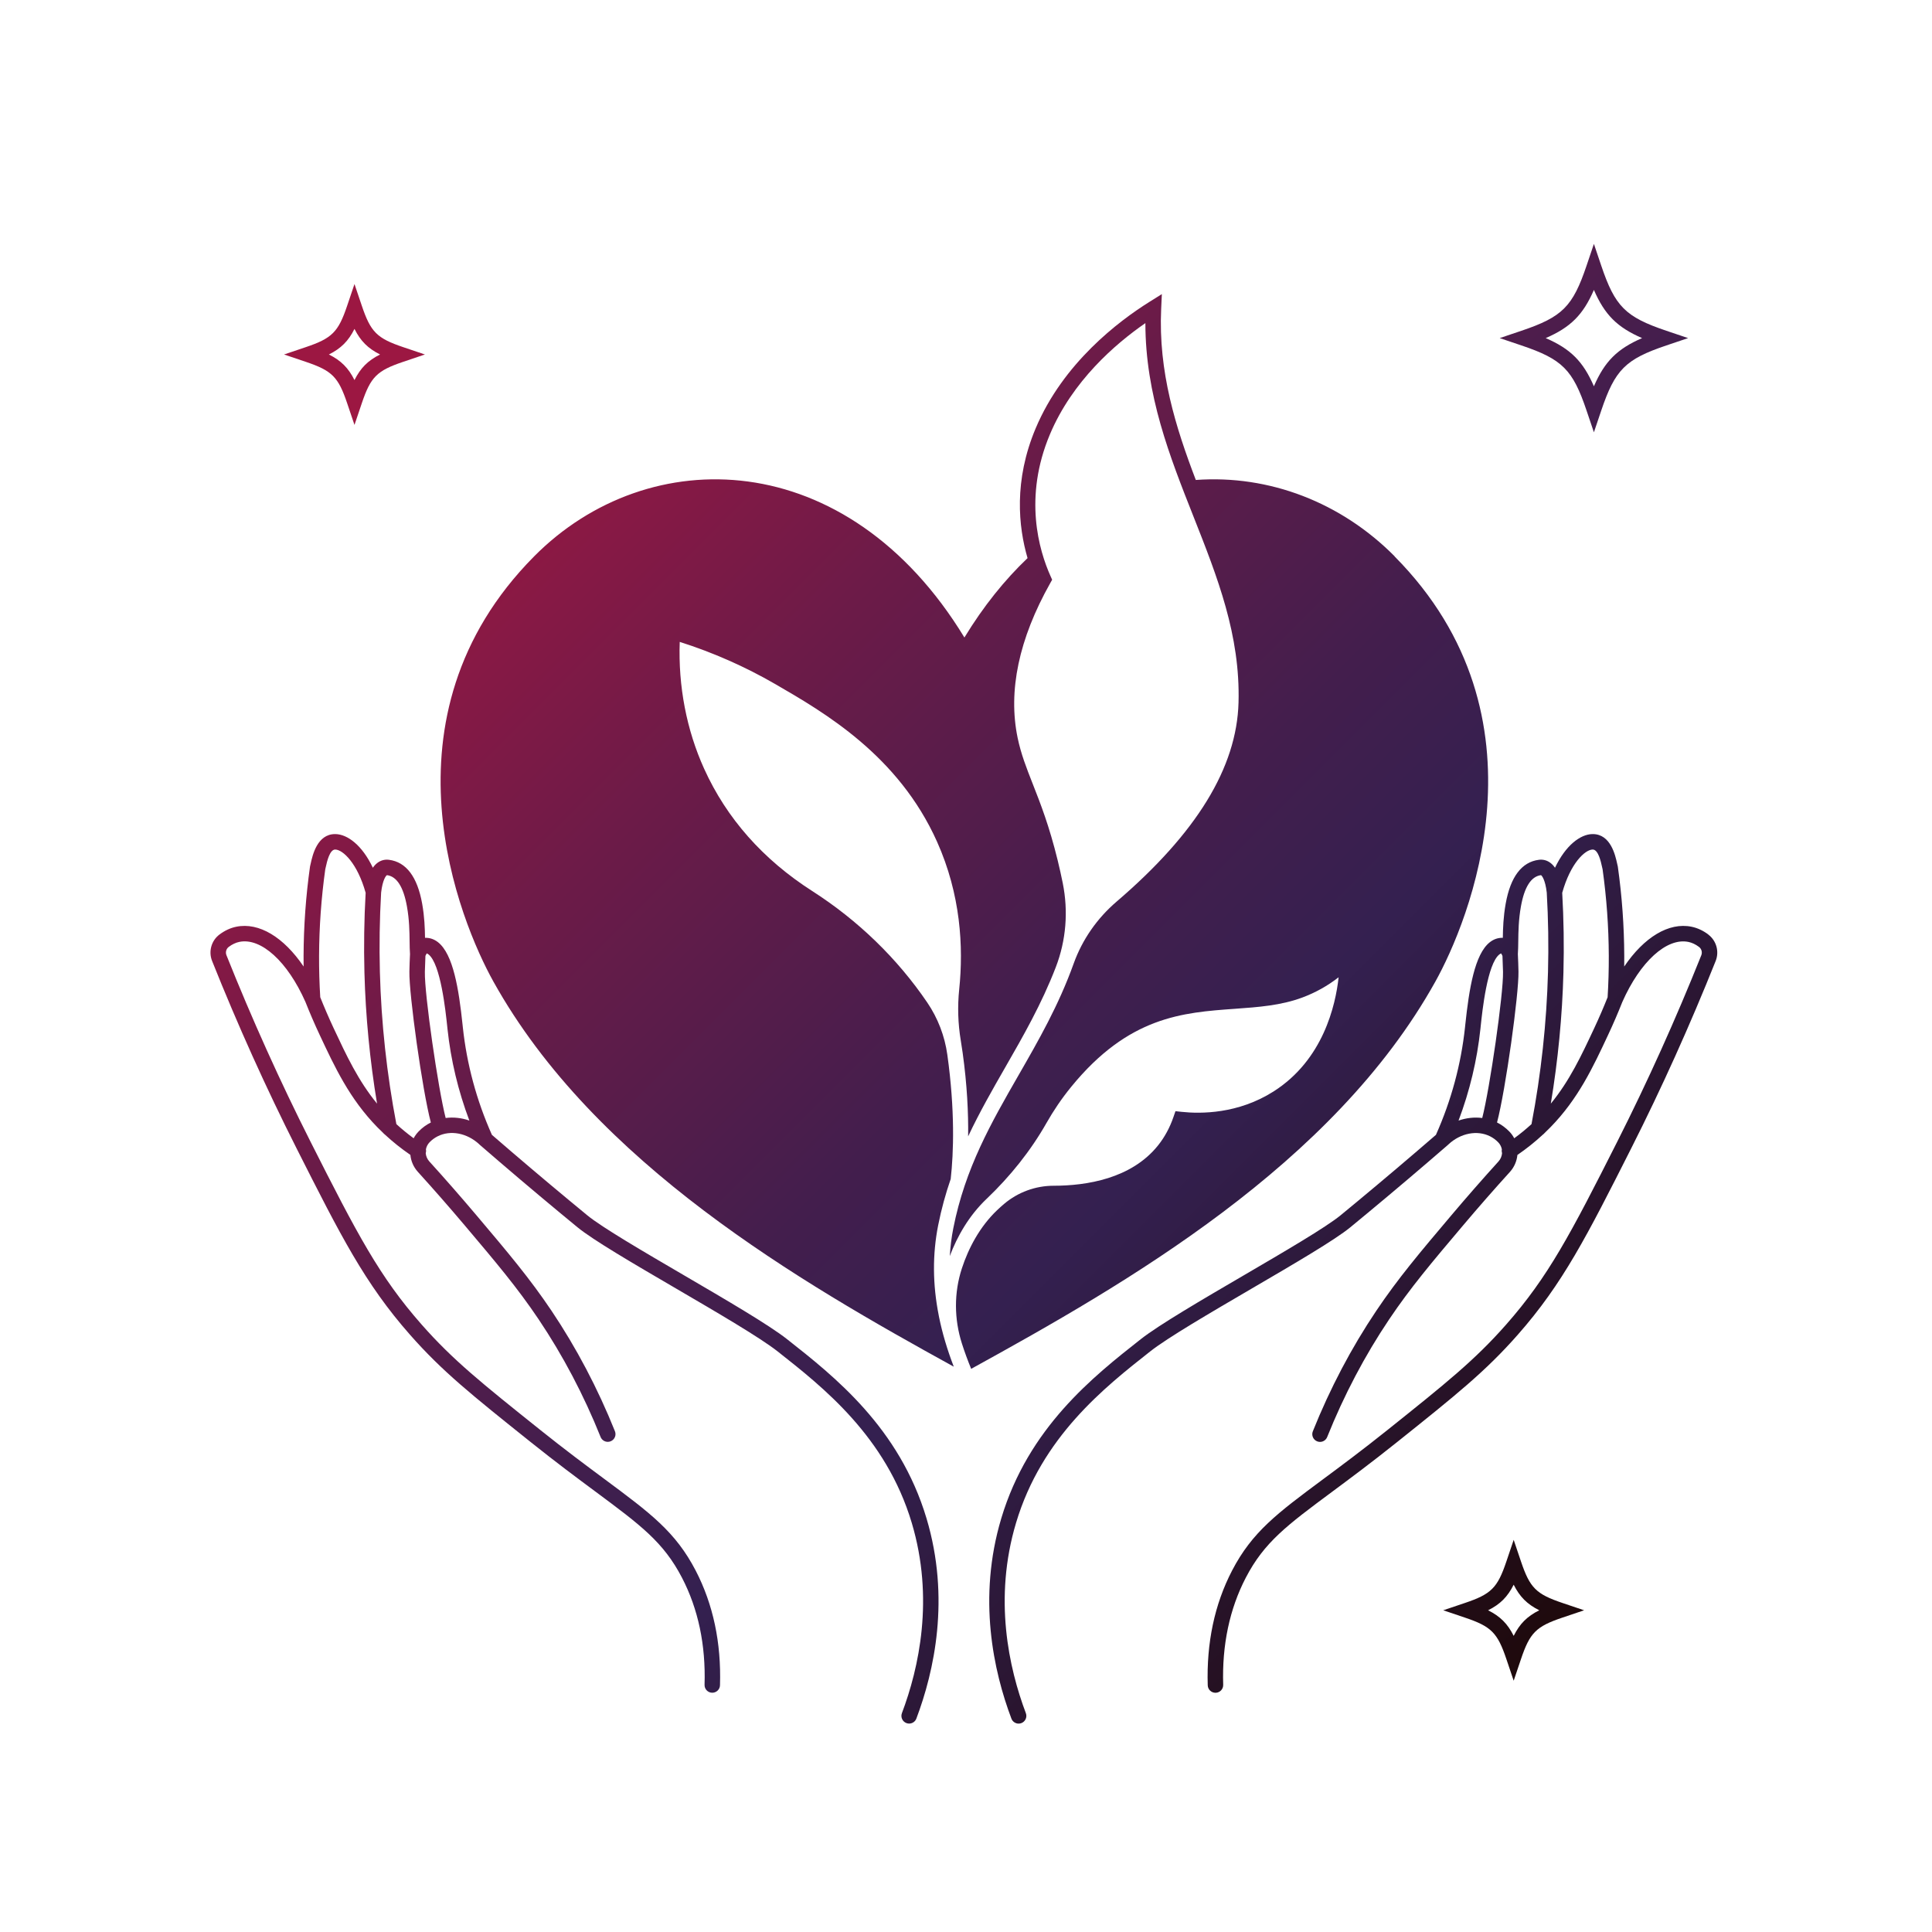
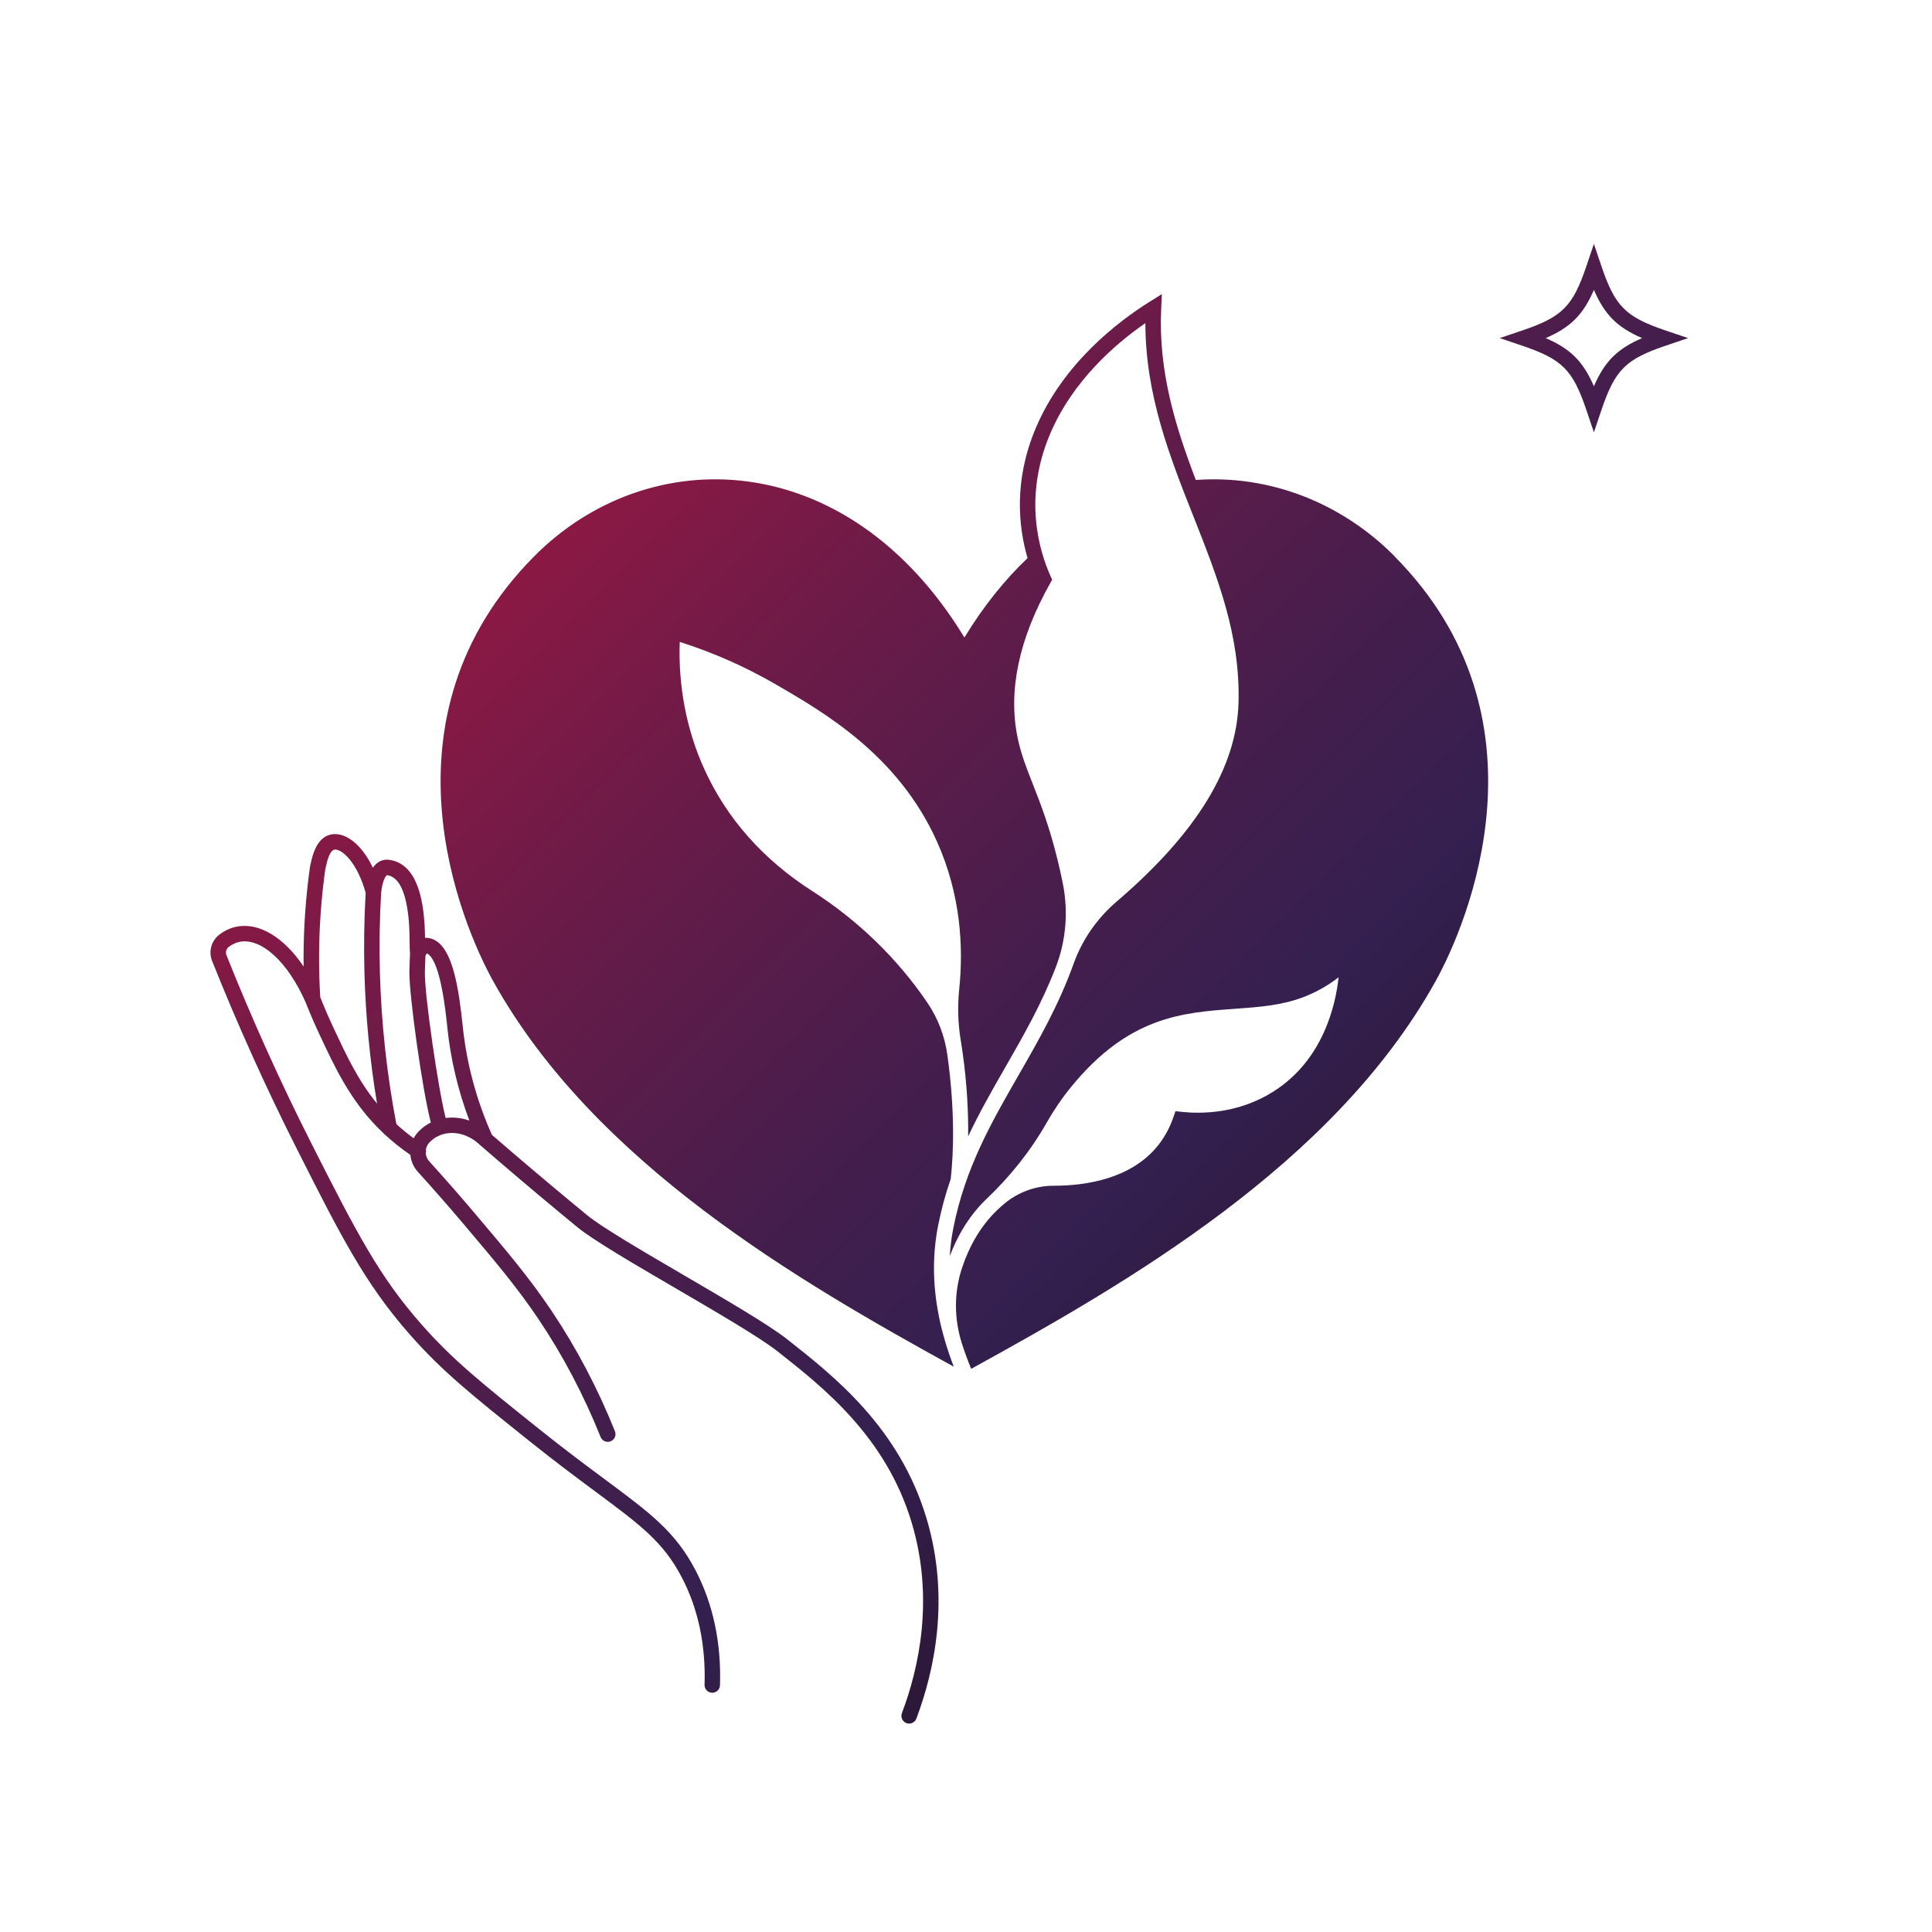
<svg xmlns="http://www.w3.org/2000/svg" xlink="http://www.w3.org/1999/xlink" viewBox="0 0 1000 1000">
  <defs>
    <linearGradient id="a" x1="-38.52" y1="335.54" x2="652.07" y2="1026.14" gradientUnits="userSpaceOnUse">
      <stop offset=".12" stop-color="#9c1742" />
      <stop offset=".33" stop-color="#6c1b48" />
      <stop offset=".54" stop-color="#431e4d" />
      <stop offset=".65" stop-color="#342050" />
      <stop offset="1" stop-color="#1d0808" />
    </linearGradient>
    <linearGradient id="b" x1="157.05" y1="139.97" x2="847.65" y2="830.56" href="#a" />
    <linearGradient id="c" x1="193.43" y1="103.59" x2="884.02" y2="794.18" href="#a" />
    <linearGradient id="d" x1="473.51" y1="-176.49" x2="1164.1" y2="514.1" href="#a" />
    <linearGradient id="e" x1="148.51" y1="148.51" x2="839.1" y2="839.1" href="#a" />
    <linearGradient id="f" x1="123.51" y1="173.51" x2="814.1" y2="864.1" href="#a" />
  </defs>
  <path d="M407.41 693.18c-9.44-7.44-31.76-20.47-53.33-33.07-20.9-12.21-42.52-24.83-50.09-31.06-3.04-2.5-6.08-5.01-9.13-7.54-13.48-11.18-27.02-22.66-40.25-34.12-7.95-17.83-13.01-36.56-15.05-55.69l-.13-1.23c-1.95-18.57-4.85-36.61-12.73-42.79-2.02-1.58-4.32-2.36-6.71-2.26-.07-4.95-.27-10.9-1.48-17.68-2.49-13.92-8.27-21.57-17.18-22.71-2.22-.29-4.33.3-6.12 1.7-.82.64-1.56 1.45-2.22 2.42-5.58-11.78-13.19-17.29-19.3-17.43h-.27c-9.25 0-11.67 11.03-12.59 15.2-.11.49-.2.9-.28 1.21l-.1.48c-2.14 15.25-3.26 30.77-3.32 46.12 0 1.84 0 3.69.02 5.54-10.27-15.17-23.07-23.01-34.87-20.59-3.04.62-5.97 1.99-8.71 4.05-4.18 3.15-5.74 8.77-3.79 13.66 13.24 33.15 27.99 65.86 43.83 97.21 22.71 44.96 35.23 69.73 58.61 96.26 16.7 18.98 32 31.2 62.48 55.57 13.21 10.56 24 18.57 33.53 25.64 23.44 17.4 35.21 26.14 44.77 44.56 8.4 16.18 12.33 34.82 11.68 55.41-.07 2.21 1.66 4.05 3.87 4.12 2.22.05 4.05-1.66 4.12-3.87.69-21.97-3.54-41.94-12.58-59.35-10.41-20.06-23.45-29.73-47.11-47.3-9.47-7.03-20.2-14.99-33.3-25.47-30.11-24.07-45.22-36.15-61.46-54.6-21.79-24.72-33.36-46.86-57.47-94.58-15.73-31.14-30.39-63.64-43.54-96.57-.62-1.54-.13-3.31 1.18-4.3 1.78-1.34 3.63-2.21 5.5-2.6 11.23-2.3 24.97 10.19 34.21 31.09 2.23 5.63 4.67 11.3 7.27 16.85 8 17.09 15.55 33.24 29.94 47.99.98 1 1.98 1.98 3 2.94.25.31.54.58.86.81 4.09 3.8 8.53 7.34 13.24 10.57.31 3.17 1.59 6.26 3.87 8.78 8.12 8.95 16.22 18.2 24.09 27.51 16.49 19.51 27.39 32.41 38.43 48.83 12.58 18.72 23.37 39.21 32.07 60.9.63 1.56 2.13 2.51 3.71 2.51.5 0 1-.09 1.49-.29 2.05-.82 3.05-3.15 2.22-5.2-8.91-22.22-19.97-43.21-32.85-62.39-11.29-16.79-22.29-29.82-38.96-49.54-7.93-9.38-16.09-18.71-24.27-27.72-1.11-1.23-1.73-2.74-1.86-4.29.2-.65.24-1.33.1-1.97.26-1.35.89-2.64 1.91-3.68 1.24-1.27 2.64-2.3 4.17-3.07 6.65-3.35 15.19-1.69 21.46 4.07l.02.05.66.58c13.49 11.69 27.3 23.41 41.05 34.81 3.06 2.54 6.11 5.06 9.16 7.56 8.07 6.63 28.99 18.85 51.14 31.78 21.34 12.46 43.41 25.36 52.42 32.45 23.69 18.65 56.14 44.2 69.47 88.75 11.73 39.2 3.72 75.21-5.08 98.52-.78 2.07.26 4.38 2.33 5.15.46.18.94.26 1.41.26 1.62 0 3.14-.99 3.74-2.59 9.23-24.46 17.63-62.29 5.25-103.63-14.06-46.97-47.65-73.43-72.18-92.74ZM165.76 516.16c-.43-7.1-.64-14.3-.61-21.4.06-14.92 1.14-30 3.21-44.82.09-.36.19-.8.3-1.3.59-2.69 2-8.97 4.86-8.92 3.99.09 11.46 7.11 15.74 22.39-.78 13.7-.99 27.58-.63 41.27.6 22.64 2.81 45.4 6.53 67.86-9.75-11.91-15.75-24.71-22.52-39.17-2.45-5.25-4.76-10.6-6.88-15.91Zm50.9 69.5c-1.04 1.07-1.89 2.25-2.55 3.51-3.14-2.3-6.13-4.75-8.95-7.33-4.95-25.93-7.83-52.39-8.53-78.66-.36-13.66-.15-27.52.64-41.19.78-6.76 2.58-8.86 3.04-9.01 5.05.65 8.52 6.1 10.32 16.18 1.24 6.93 1.32 13.12 1.38 18.1.03 2.47.06 4.61.21 6.55-.15 3-.26 6.04-.32 9.06-.23 11.65 6.65 61.26 11.1 78.13-.01 0-.03.01-.04.02-2.33 1.17-4.45 2.73-6.31 4.64Zm14.01-6.99c-3.9-15.19-10.99-64-10.76-75.65.06-2.75.16-5.52.29-8.26.08-.15.14-.31.23-.46.05-.08.17-.29.32-.61.04-.08.07-.15.1-.21.27.07.57.22.93.5 6.3 4.93 8.86 29.31 9.71 37.33l.13 1.24c1.72 16.19 5.53 32.1 11.32 47.45-4.01-1.4-8.21-1.86-12.26-1.33Z" style="fill:url(#a)" />
-   <path d="M884.27 483.73c-2.73-2.06-5.66-3.42-8.71-4.05-11.79-2.42-24.59 5.42-34.87 20.59.02-1.85.03-3.7.02-5.54-.06-15.35-1.17-30.87-3.32-46.12l-.1-.48c-.08-.31-.17-.72-.28-1.21-.92-4.18-3.34-15.2-12.58-15.2h-.27c-6.11.14-13.71 5.66-19.3 17.43-.66-.97-1.4-1.78-2.22-2.42-1.78-1.4-3.9-1.99-6.12-1.7-8.91 1.15-14.69 8.79-17.18 22.71-1.21 6.77-1.41 12.73-1.48 17.68-2.4-.09-4.69.68-6.71 2.26-7.88 6.17-10.77 24.21-12.73 42.78l-.13 1.24c-2.04 19.13-7.1 37.86-15.05 55.69-13.26 11.48-26.8 22.96-40.25 34.12-3.05 2.53-6.09 5.04-9.13 7.54-7.57 6.22-29.19 18.85-50.09 31.06-21.58 12.6-43.89 25.64-53.34 33.07-24.53 19.31-58.12 45.77-72.18 92.74-12.37 41.34-3.97 79.17 5.25 103.63.6 1.6 2.13 2.59 3.74 2.59.47 0 .95-.08 1.41-.26 2.07-.78 3.11-3.09 2.33-5.15-8.79-23.3-16.81-59.31-5.07-98.52 13.33-44.55 45.78-70.09 69.47-88.75 9.01-7.09 31.08-19.98 52.42-32.45 22.15-12.94 43.07-25.15 51.14-31.78 3.04-2.5 6.1-5.02 9.15-7.56 13.73-11.39 27.54-23.1 41.05-34.81l.66-.58.02-.05c6.27-5.76 14.81-7.41 21.46-4.07 1.53.77 2.93 1.8 4.17 3.07 1.02 1.05 1.66 2.34 1.91 3.69-.13.65-.09 1.32.1 1.97-.13 1.55-.75 3.06-1.86 4.29-8.19 9.03-16.36 18.36-24.27 27.72-16.66 19.71-27.67 32.74-38.96 49.54-12.89 19.18-23.94 40.17-32.85 62.39-.82 2.05.17 4.38 2.22 5.2.49.2.99.29 1.49.29 1.59 0 3.09-.95 3.71-2.51 8.7-21.7 19.49-42.19 32.07-60.9 11.04-16.43 21.94-29.32 38.43-48.83 7.85-9.29 15.96-18.55 24.09-27.51 2.28-2.52 3.56-5.61 3.87-8.78 4.71-3.23 9.14-6.77 13.24-10.57.32-.22.61-.49.85-.8 1.02-.97 2.03-1.95 3-2.95 14.4-14.75 21.95-30.9 29.94-47.99 2.6-5.55 5.04-11.22 7.27-16.85 9.24-20.91 22.99-33.4 34.21-31.1 1.87.38 3.72 1.26 5.5 2.6 1.31.99 1.79 2.76 1.18 4.3-13.16 32.94-27.81 65.43-43.54 96.57-24.11 47.72-35.68 69.86-57.47 94.58-16.24 18.45-31.35 30.53-61.47 54.61-13.1 10.47-23.83 18.44-33.3 25.46-23.66 17.56-36.69 27.24-47.11 47.3-9.04 17.41-13.27 37.38-12.58 59.35.07 2.17 1.84 3.87 4 3.87h.13c2.21-.07 3.94-1.92 3.87-4.12-.65-20.59 3.29-39.23 11.68-55.41 9.56-18.42 21.33-27.16 44.78-44.56 9.52-7.07 20.31-15.08 33.53-25.65 30.47-24.36 45.77-36.59 62.47-55.56 23.38-26.53 35.89-51.3 58.61-96.26 15.84-31.34 30.58-64.05 43.83-97.21 1.95-4.89.39-10.5-3.79-13.66Zm-129.33 96.28c5.8-15.35 9.6-31.27 11.32-47.45l.13-1.25c.84-8.01 3.41-32.39 9.7-37.32.36-.28.66-.43.93-.5.03.06.06.13.1.21.14.33.27.53.33.63.09.14.15.29.22.44.13 2.73.23 5.5.29 8.26.23 11.64-6.86 60.46-10.76 75.65-4.05-.53-8.25-.06-12.26 1.33Zm19.96 1.01s-.03-.01-.04-.02c4.45-16.88 11.33-66.48 11.1-78.13-.06-3.02-.17-6.07-.32-9.06.15-1.94.18-4.08.21-6.54.06-4.97.14-11.17 1.38-18.1 1.8-10.09 5.27-15.53 10.38-16.19.41.16 2.21 2.26 2.99 9.01.79 13.67 1.01 27.52.64 41.19-.7 26.27-3.58 52.73-8.53 78.66-2.82 2.58-5.81 5.03-8.95 7.33-.66-1.26-1.51-2.44-2.55-3.51-1.86-1.91-3.98-3.47-6.31-4.64Zm27.8-9.78c3.72-22.46 5.93-45.23 6.53-67.86.37-13.69.15-27.57-.63-41.27 4.28-15.27 11.75-22.29 15.74-22.39h.05c2.86 0 4.23 6.24 4.81 8.92.11.5.21.94.3 1.3 2.07 14.83 3.15 29.9 3.21 44.82.03 7.11-.18 14.31-.61 21.4-2.11 5.31-4.42 10.66-6.88 15.91-6.76 14.46-12.77 27.26-22.52 39.17Z" style="fill:url(#b)" />
  <path d="M721.87 287.95c-27.64-27.88-64.89-42.29-102.92-39.52-10.45-27.37-19.45-56.02-17.93-88.57l.35-7.63-6.47 4.05c-15.87 9.93-44.62 31.64-58.84 65.42-11.42 27.12-8.93 50.95-4.2 67.18-11.77 11.21-22.79 24.84-32.68 41.09-60.7-99.68-163.62-101.59-222.7-42.01-82.75 83.46-38.02 189.67-21.13 220.03 52.48 94.32 158.78 155.59 238.32 199.4-3.38-8.79-5.93-17.36-7.63-25.73 0 0-.13-.5-.14-.75-3.2-16.16-3.29-31.63-.3-46.75 1.67-8.43 3.88-16.36 6.48-23.91 1.54-13.55 2.25-35.71-1.73-64.23l-.02-.14c-1.35-9.66-4.89-18.9-10.37-26.96-15.5-22.79-35.76-42.48-59.55-57.72-25.49-16.33-44.31-37.61-55.93-63.26-9.13-20.14-13.47-42.76-12.65-65.7 17.25 5.49 33.85 12.82 49.41 21.82 25.39 14.69 63.75 36.88 83.78 81.62 12.21 27.27 13.75 54.31 11.46 76.43-.91 8.8-.64 17.67.81 26.39.35 2.14.68 4.28.98 6.43 2.32 16.65 2.99 31.21 2.84 43.25 5.91-12.54 12.6-24.22 19.19-35.7 9.32-16.23 18.82-32.78 26.18-51.87 5.35-13.86 6.54-28.96 3.6-43.53-.79-3.93-1.67-7.85-2.62-11.75-4.37-17.88-8.92-29.43-12.93-39.63-3.25-8.25-6.05-15.38-7.8-23.78-5.05-24.29.63-51.23 16.87-80.09l.99-1.76-.82-1.84c-6.02-13.42-14.06-40.8-.34-73.39 11.66-27.7 33.92-46.89 49.42-57.6.02 37.21 12.61 69.06 24.82 99.92 12.52 31.65 24.34 61.55 23.39 96.48-.91 33.61-21.64 67.52-63.12 103.04-10.02 8.58-17.73 19.59-22.19 32.01-7.76 21.63-18.25 39.9-28.52 57.78-14.22 24.75-27.65 48.14-33.8 79.26-.94 4.75-1.53 9.56-1.82 14.41 3.89-10.33 9.96-20.91 18.89-29.46.06-.06.12-.12.18-.17 12.18-11.6 22.75-24.76 31.06-39.39 3.43-6.03 7.63-12.36 12.79-18.67 29.71-36.35 57.59-38.36 84.56-40.29 12.28-.88 23.87-1.71 34.96-5.83 6.8-2.53 13.11-6.04 18.82-10.5-1.58 14.58-8.01 42.78-33.68 59.11-18.34 11.67-37.69 11.62-47.59 10.55l-3.18-.34-1.04 3.02c-1.87 5.46-4.54 10.39-7.94 14.65-13.79 17.29-37.06 20.91-54.07 20.92-9.36 0-18.46 3.33-25.61 9.37-1.28 1.08-2.53 2.2-3.74 3.36-8.95 8.57-14.74 19.62-18.14 30.01-4.15 12.65-4.04 26.32.03 39 1.37 4.28 2.96 8.62 4.77 13.03 79.74-43.88 187.38-105.39 240.29-200.48 16.89-30.36 61.62-136.57-21.13-220.03Z" style="fill:url(#c)" />
  <path d="m825 223.76-3.79-11.23c-7.16-21.22-12.52-26.58-33.74-33.74L776.24 175l11.23-3.79c21.22-7.16 26.58-12.52 33.74-33.74l3.79-11.23 3.79 11.23c7.16 21.22 12.52 26.58 33.74 33.74l11.23 3.79-11.23 3.79c-21.22 7.16-26.58 12.52-33.74 33.74L825 223.76ZM800.06 175c12.87 5.57 19.37 12.08 24.94 24.94 5.57-12.87 12.08-19.37 24.94-24.94-12.87-5.57-19.37-12.08-24.94-24.94-5.57 12.87-12.08 19.37-24.94 24.94Z" style="fill:url(#d)" />
-   <path d="m183.48 219.94-3.79-11.23c-4.6-13.63-7.81-16.84-21.44-21.44l-11.23-3.79 11.23-3.79c13.63-4.6 16.84-7.81 21.44-21.44l3.79-11.23 3.79 11.23c4.6 13.63 7.81 16.84 21.44 21.44l11.23 3.79-11.23 3.79c-13.63 4.6-16.84 7.81-21.44 21.44l-3.79 11.23Zm-13.24-36.46c6.29 3.15 10.09 6.95 13.24 13.24 3.15-6.29 6.95-10.09 13.24-13.24-6.29-3.16-10.09-6.95-13.24-13.24-3.15 6.29-6.95 10.08-13.24 13.24Z" style="fill:url(#e)" />
-   <path d="m783.48 869.94-3.79-11.23c-4.6-13.63-7.81-16.84-21.44-21.44l-11.23-3.79 11.23-3.79c13.63-4.6 16.84-7.81 21.44-21.44l3.79-11.23 3.79 11.23c4.6 13.63 7.81 16.84 21.44 21.44l11.23 3.79-11.23 3.79c-13.63 4.6-16.84 7.81-21.44 21.44l-3.79 11.23Zm-13.24-36.46c6.29 3.16 10.09 6.95 13.24 13.24 3.15-6.29 6.95-10.09 13.24-13.24-6.29-3.16-10.08-6.95-13.24-13.24-3.16 6.29-6.95 10.09-13.24 13.24Z" style="fill:url(#f)" />
</svg>